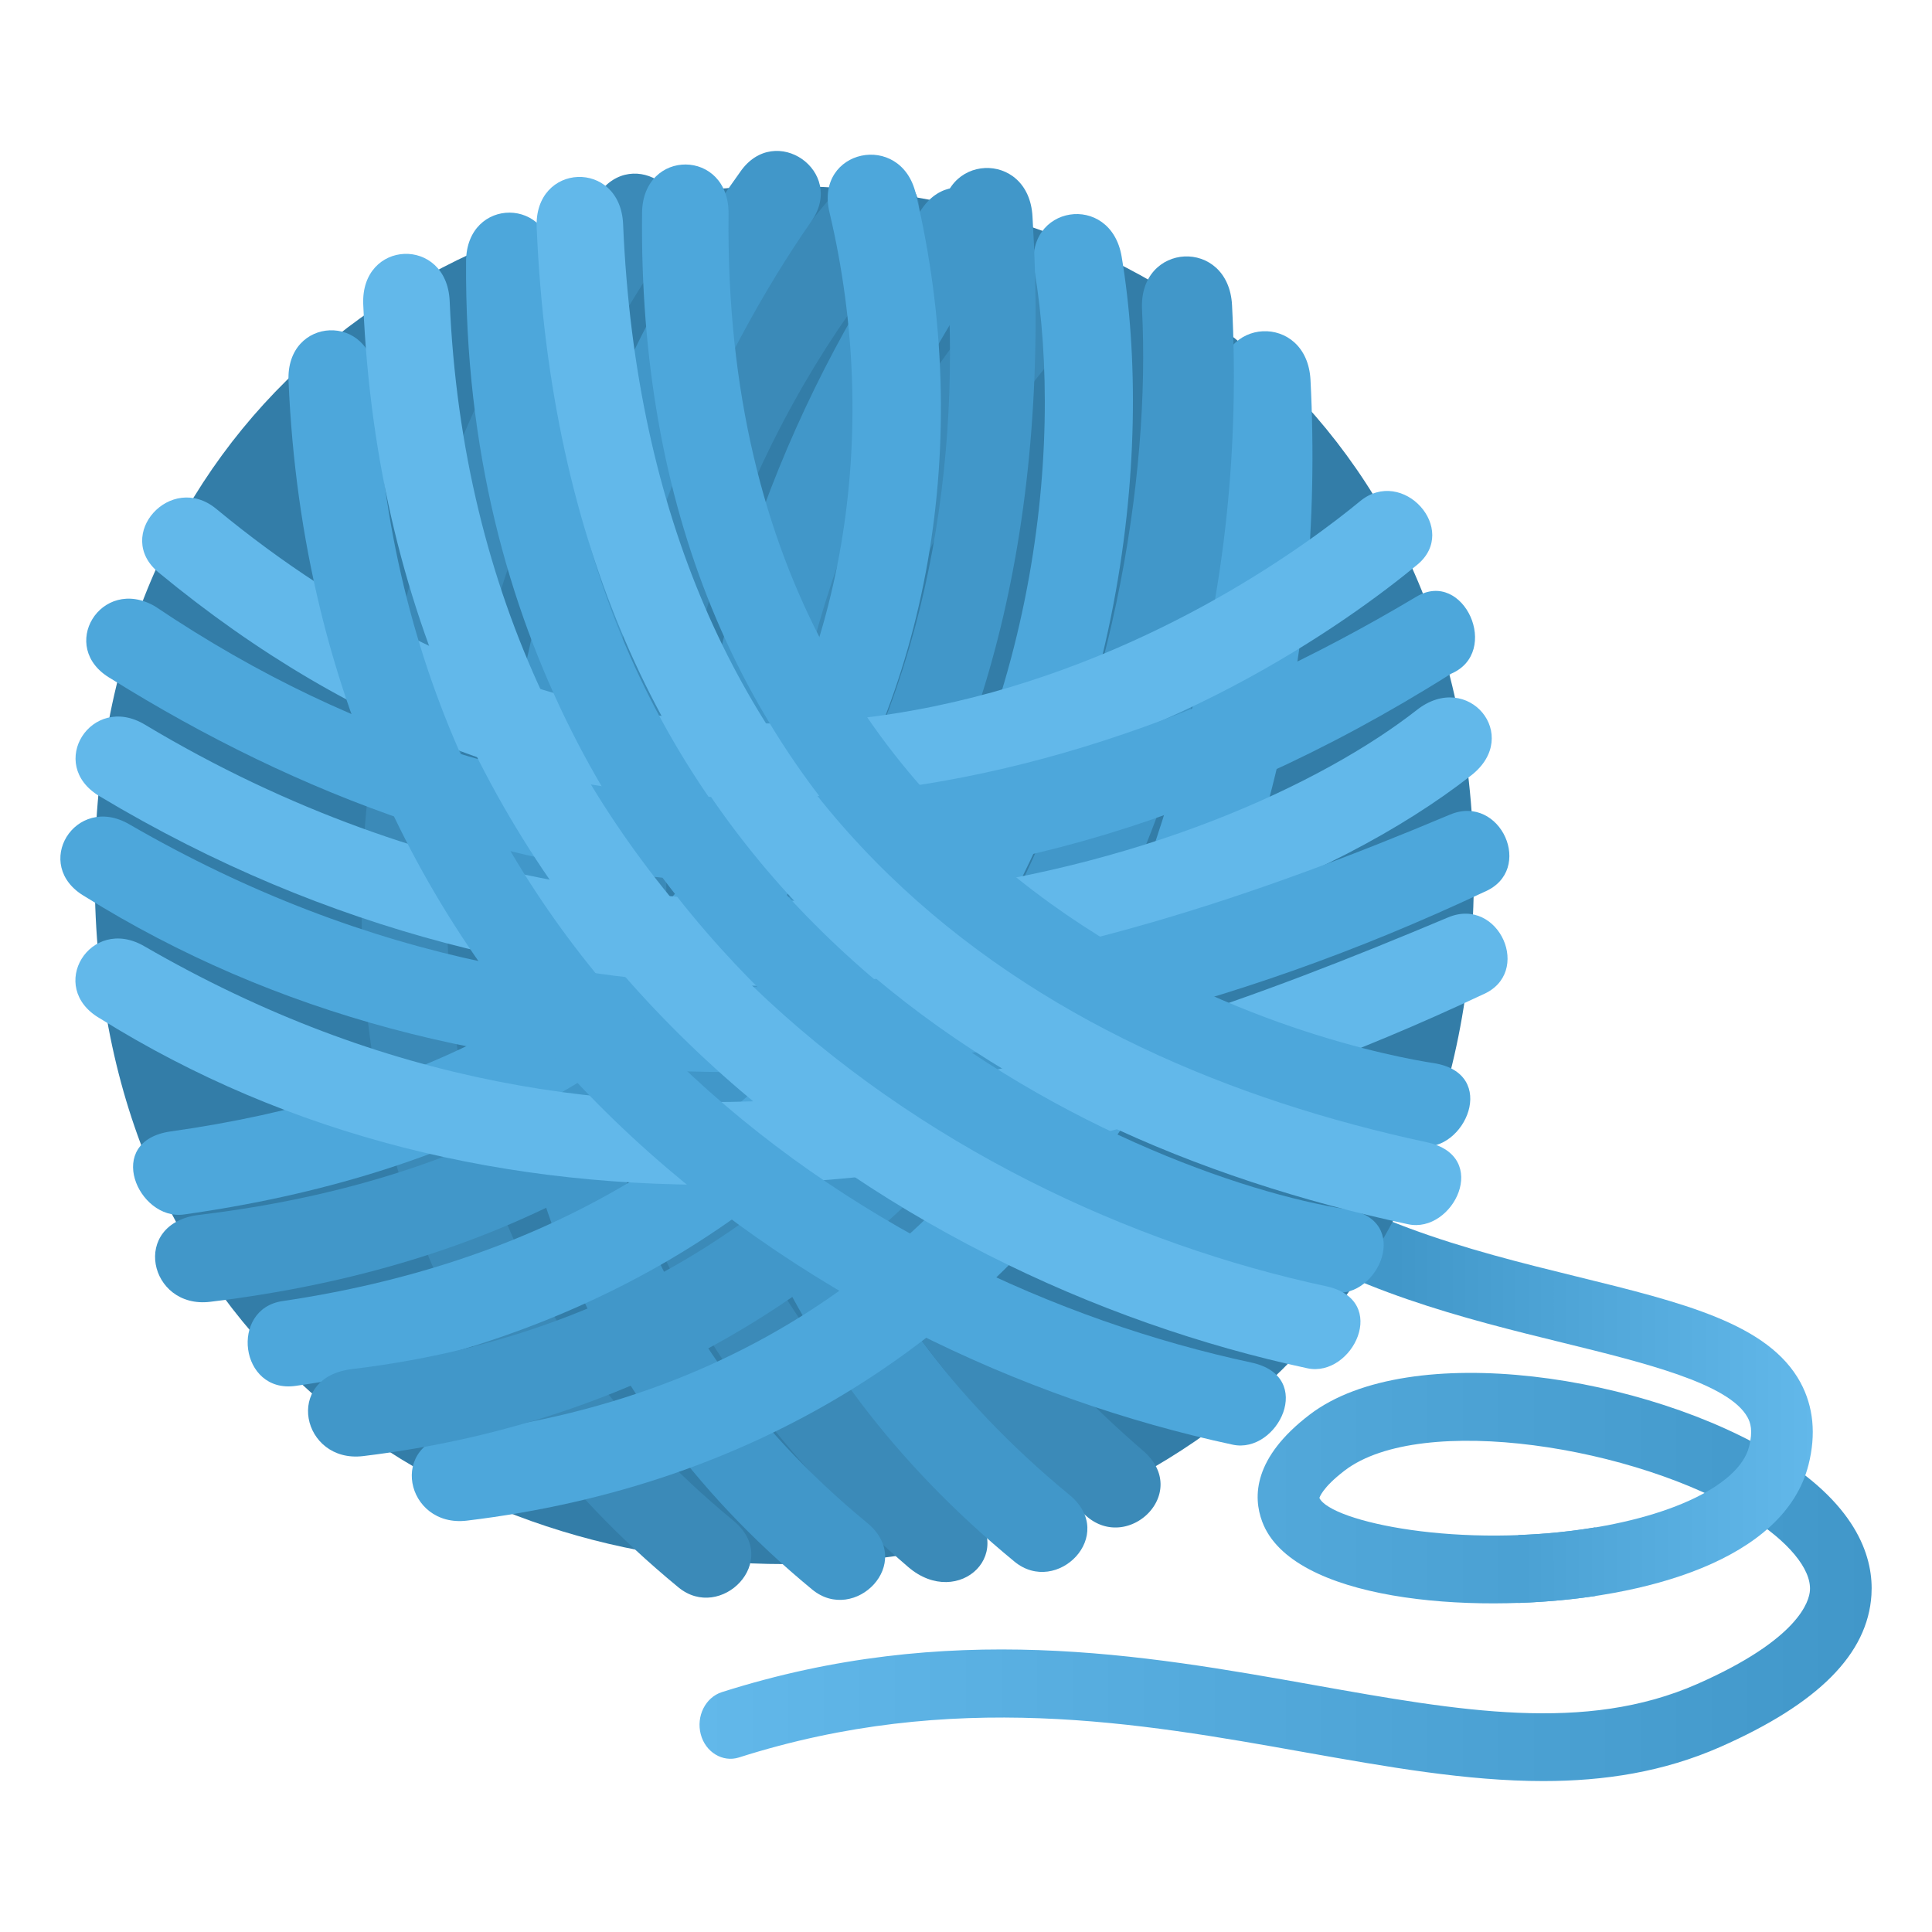
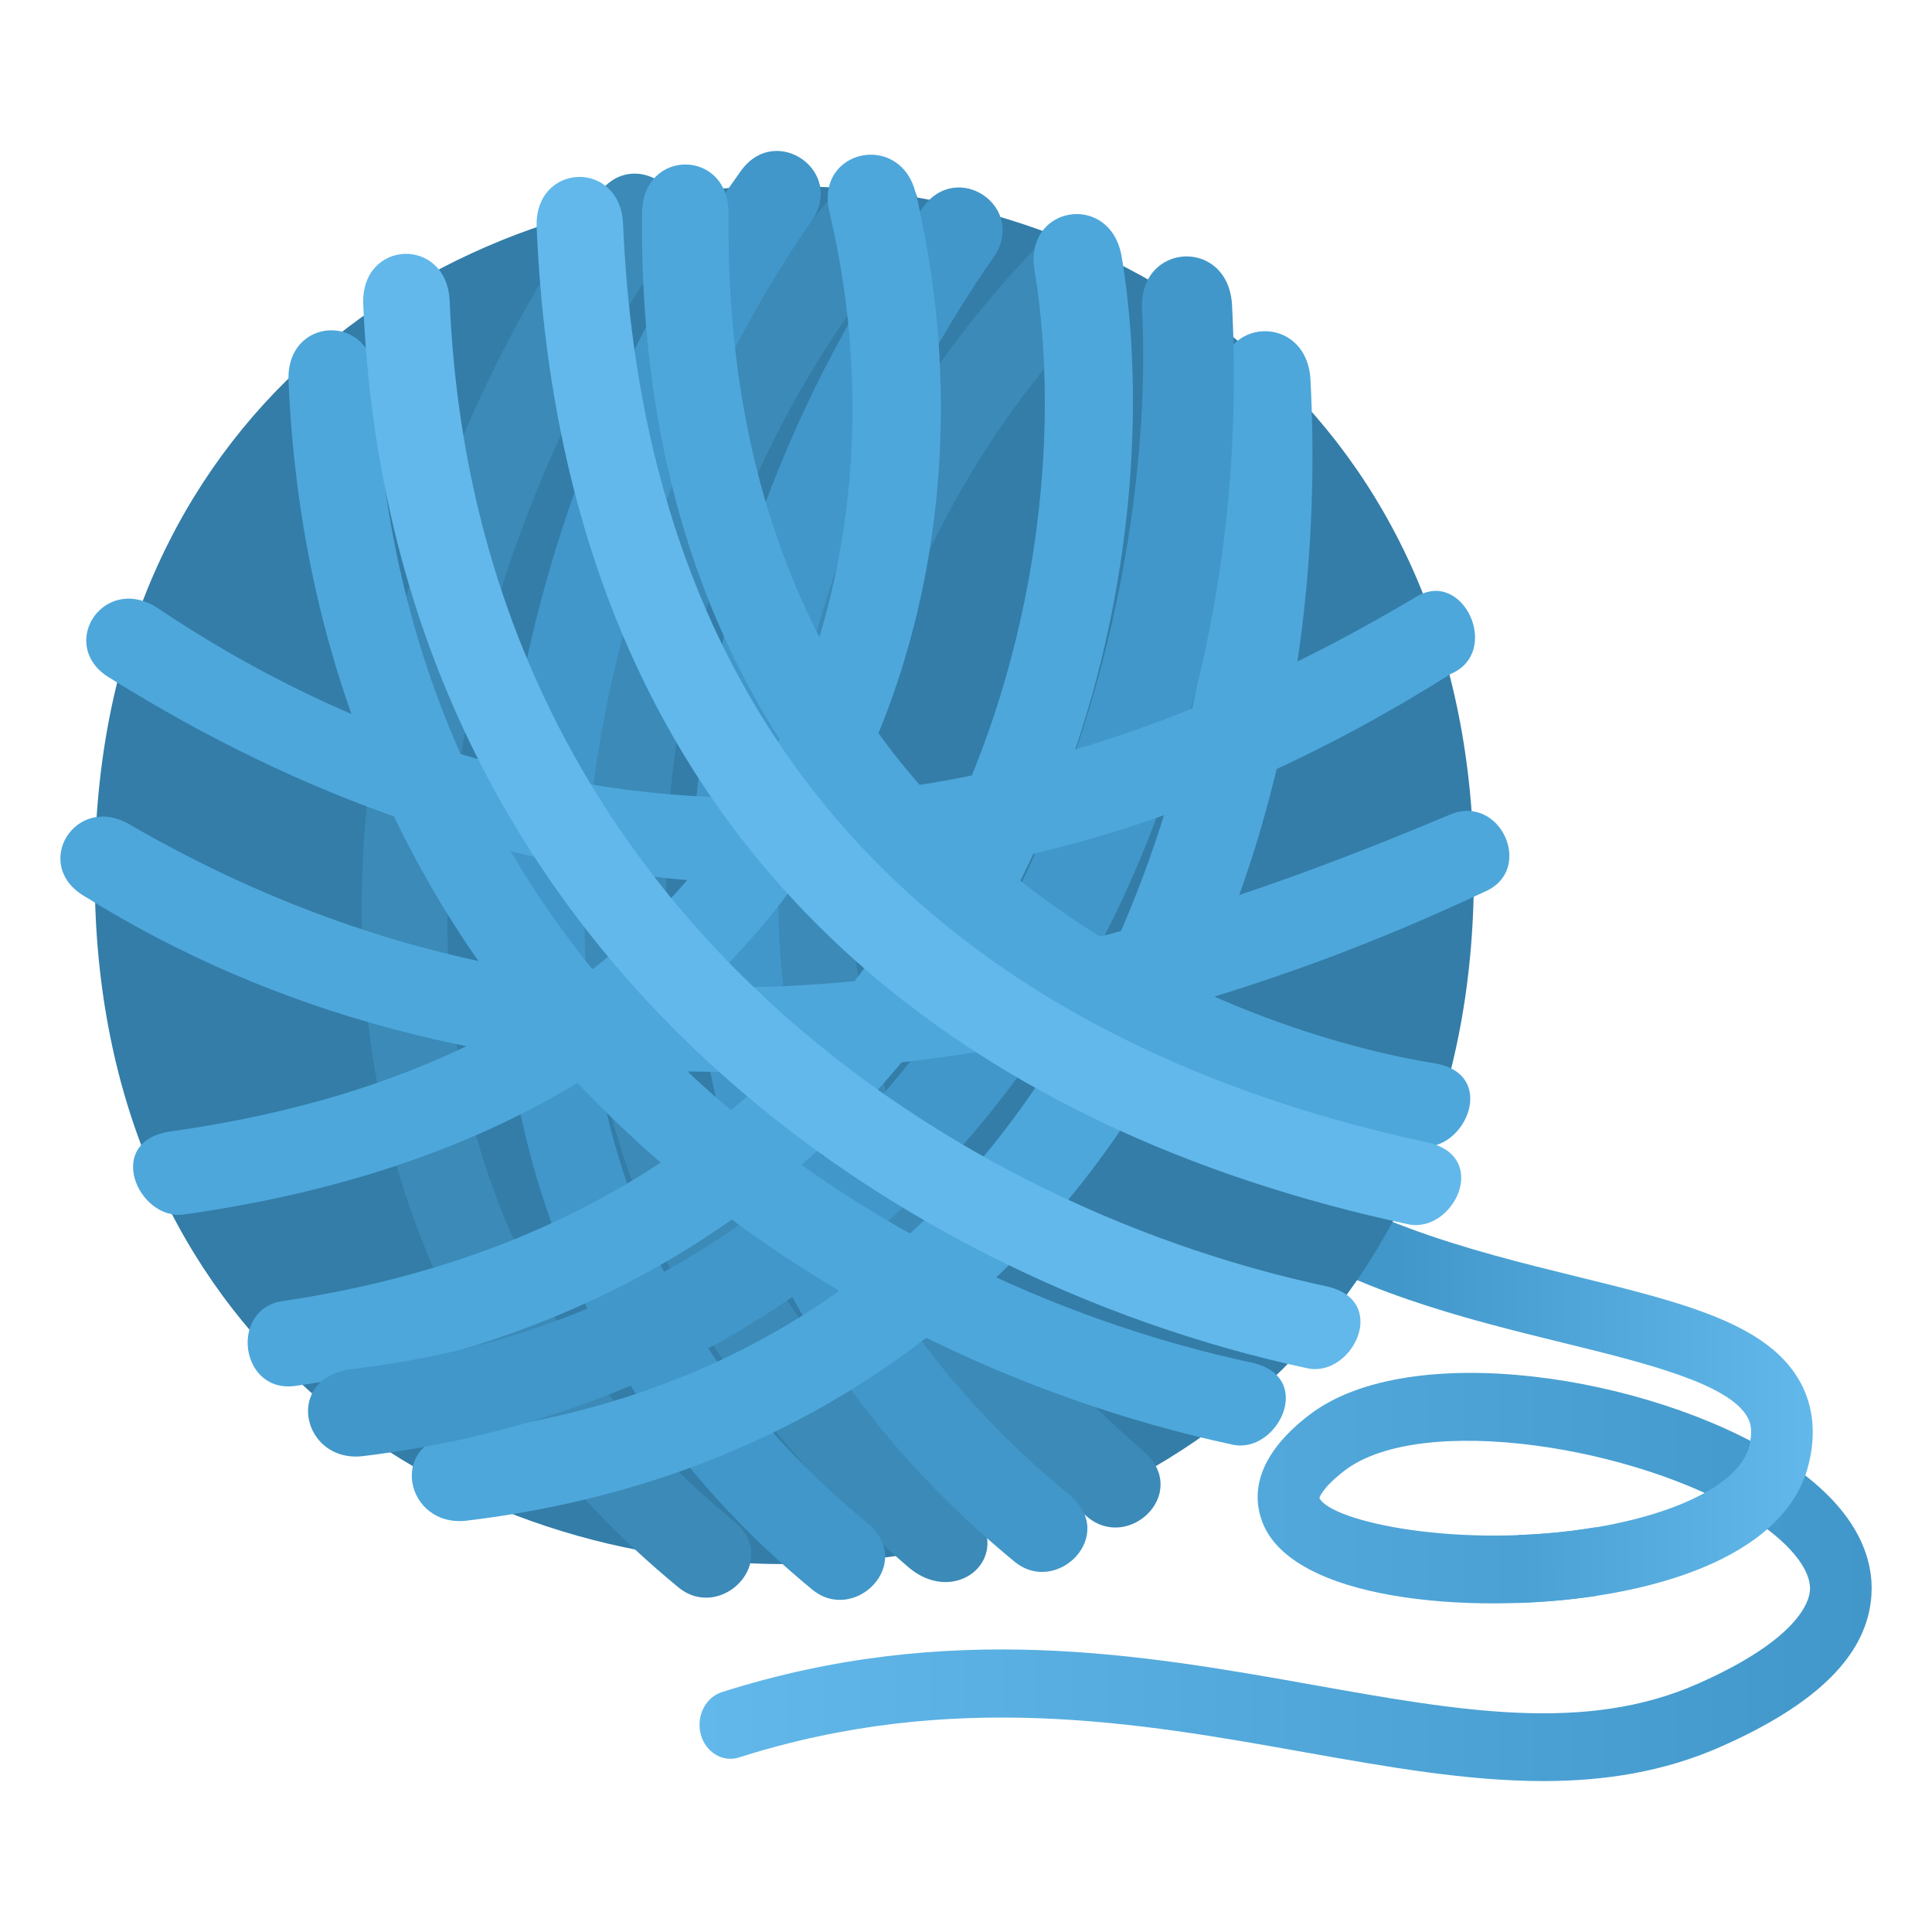
<svg xmlns="http://www.w3.org/2000/svg" xml:space="preserve" viewBox="0 0 64 64">
  <linearGradient id="a" x1="23.172" x2="62.001" y1="52.239" y2="52.239" gradientUnits="userSpaceOnUse">
    <stop offset="0" style="stop-color:#62b8ea" />
    <stop offset="1" style="stop-color:#4197c9" />
  </linearGradient>
  <path fill="url(#a)" d="M58.926 48.268c-4.328-2.709-12.227-3.941-15.545-1.404-1.861 1.422-1.881 2.713-1.568 3.545.973 2.605 6.848 3.082 11.037 2.461v-2.275c-4.465.746-8.77-.189-9.143-.973.002-.004.078-.328.836-.908 2.543-1.941 9.689-.795 13.375 1.512 1.32.828 2.084 1.746 2.039 2.455-.021.352-.355 1.615-3.73 3.102-3.717 1.637-7.877.896-12.695.037-5.674-1.01-12.106-2.156-19.62.234-.543.174-.855.797-.699 1.395s.73.939 1.264.77c7.076-2.256 13.266-1.15 18.729-.176 2.73.484 5.376.957 7.917.957 2.023 0 3.98-.301 5.861-1.129 3.25-1.432 4.889-3.08 5.01-5.039.072-1.16-.402-2.896-3.068-4.564z" />
  <linearGradient id="b" x1="38.959" x2="60.051" y1="45.464" y2="45.464" gradientUnits="userSpaceOnUse">
    <stop offset=".345" style="stop-color:#4197c9" />
    <stop offset="1" style="stop-color:#62b8ea" />
  </linearGradient>
  <path fill="url(#b)" d="M59.643 45.797c-1.059-1.949-3.873-2.641-7.436-3.516-3.5-.859-7.756-1.922-10.582-4.453v2.779c3.051 2.123 6.9 3.076 10.139 3.871 2.713.666 5.518 1.355 6.127 2.475.094.172.184.439.051.965-.342 1.348-2.869 2.49-6.287 2.84-.469.047-.92.076-1.359.092v2.25c4.176-.143 8.809-1.41 9.613-4.576.255-1.01.165-1.928-.266-2.727z" />
-   <path fill="#337DA8" d="M48.824 28.988c0 30.432-45.686 30.432-45.686 0 0-30.435 45.686-30.435 45.686 0z" />
+   <path fill="#337DA8" d="M48.824 28.988c0 30.432-45.686 30.432-45.686 0 0-30.435 45.686-30.435 45.686 0" />
  <path fill="#3B8AB8" d="M37.873 48.064c-6.153-5.326-9.405-11.412-9.663-18.09-.27-6.945 2.891-14.449 8.454-20.072a1.437 1.437 0 0 0-2.037-2.014c-6.112 6.176-9.579 14.473-9.28 22.195.291 7.502 3.873 14.283 10.649 20.146 1.391 1.205 3.463-.791 1.877-2.165z" />
  <path fill="#3B8AB8" d="M31.974 49.773c-6.072-5.219-9.385-11.584-9.848-18.926-.607-9.652 3.871-18.348 7.889-22.861 1.365-1.527-.775-3.377-2.143-1.852-4.381 4.922-9.264 14.398-8.602 24.916.512 8.113 4.148 15.129 10.813 20.857 1.676 1.443 3.761-.528 1.891-2.134z" />
  <path fill="#3B8AB8" d="M24.296 50.375c-15.902-13.09-8.344-33.393-2.125-42.299 1.15-1.646-1.199-3.289-2.352-1.641C11.521 17.949 6.39 39.35 22.472 52.582c1.404 1.16 3.434-.881 1.824-2.207z" />
  <path fill="#4197C9" d="M28.728 50.449c-15.902-13.09-8.066-34.217-1.846-43.125 1.148-1.646-1.203-3.289-2.354-1.641-8.298 11.514-13.704 33.737 2.378 46.973 1.404 1.158 3.433-.881 1.822-2.207z" />
  <path fill="#4197C9" d="M35.428 49.521C19.525 36.43 26.687 17.439 32.906 8.533c1.151-1.648-1.197-3.287-2.352-1.639-8.299 11.512-13.031 31.6 3.051 44.836 1.405 1.157 3.434-.882 1.823-2.209z" />
  <path fill="#4DA7DB" d="M5.662 37.479c8.27-1.164 14.416-4.459 18.271-9.799 3.979-5.508 5.303-13.229 3.543-20.654-.494-2.084 2.367-2.695 2.861-.611 1.936 8.168.447 16.707-3.986 22.844-4.336 6-11.15 9.693-20.264 10.973-1.513.207-2.666-2.439-.425-2.753z" />
  <path fill="#4DA7DB" d="M9.359 43.1c8.215-1.215 14.656-4.861 19.133-10.84 5.842-7.795 6.762-17.422 5.778-23.297-.366-2.166 2.521-2.623 2.886-.463 1.078 6.422.074 16.93-6.297 25.436-4.955 6.611-12.035 10.682-21.064 11.973-1.858.265-2.198-2.552-.436-2.809z" />
  <path fill="#4DA7DB" d="M15.101 47.492c21.321-2.547 25.889-23.85 25.329-34.76-.117-2.248 2.865-2.393 2.982-.146.963 18.729-8.797 35.479-27.946 37.787-2.029.244-2.66-2.605-.365-2.881z" />
  <path fill="#4197C9" d="M11.664 45.352c21.318-2.545 26.729-24.184 26.167-35.096-.115-2.25 2.867-2.395 2.982-.146.965 18.727-9.637 35.814-28.784 38.125-2.029.244-2.66-2.608-.365-2.883z" />
-   <path fill="#4197C9" d="M6.597 40.244C27.916 37.697 32.71 20.291 31.22 7.324c-.115-2.248 2.868-2.391 2.983-.145 1.201 19.701-8.092 33.639-27.241 35.945-2.029.247-2.66-2.604-.365-2.88z" />
-   <path fill="#62B8EA" d="M26.357 26.713c-7.482.248-14.564-2.35-21.105-7.75-1.494-1.232.41-3.342 1.908-2.109 17.877 14.762 34.7 2.383 37.891-.248 1.412-1.17 3.311.938 1.895 2.104-2.252 1.857-8.393 6.314-16.817 7.641-1.27.202-2.526.321-3.772.362z" />
-   <path fill="#62B8EA" d="M25.753 32.66c-7.051 0-14.83-1.709-22.463-6.289-1.763-1.057-.26-3.426 1.506-2.369 9.654 5.791 18.971 6.254 25.086 5.629 7.844-.805 13.958-3.686 17.059-6.117 1.688-1.32 3.488.848 1.797 2.17-4.568 3.578-13.052 6.976-22.985 6.976z" />
-   <path fill="#62B8EA" d="M3.31 33.736c-1.788-1.033-.32-3.428 1.467-2.393 15.902 9.203 30.635 4.334 43.198-.955 1.682-.703 2.818 1.85 1.139 2.559-16.837 7.928-33.32 8.578-45.804.789z" />
  <path fill="#4DA7DB" d="M2.812 29.697c-1.788-1.035-.32-3.428 1.467-2.393 15.904 9.205 31.196 4.971 43.756-.32 1.68-.703 2.82 1.85 1.139 2.559-16.839 7.928-33.878 7.941-46.362.154z" />
  <path fill="#4DA7DB" d="M3.669 22.477c-1.787-1.031-.322-3.428 1.467-2.391 13.664 9.191 28.184 7.795 41.788-.322 1.566-.934 2.82 1.848 1.139 2.557-16.612 10.478-31.909 7.947-44.394.156z" />
  <path fill="#4DA7DB" d="M47.043 37.971c-2.18-.34-9.787-1.887-16.27-7.686-6.41-5.738-9.607-13.559-9.504-23.234.023-2.154 2.889-2.129 2.865.035-.258 23.799 20.94 27.76 23.358 28.131 2.186.34 1.033 2.98-.449 2.754z" />
-   <path fill="#4DA7DB" d="M44.174 42.811c-4.684-.721-11.858-3.475-17.942-9.025-4.973-4.537-10.881-12.582-10.793-25.133.016-2.156 2.879-2.143 2.865.023C18.148 30.955 37.746 39 44.625 40.063c2.184.335 1.033 2.976-.451 2.748z" />
  <path fill="#4DA7DB" d="M40.836 47.857C26.968 44.887 10.46 33.871 9.558 12.619c-.092-2.16 2.771-2.273 2.865-.115.834 19.672 16.16 29.875 29.032 32.633 2.147.461.867 3.039-.619 2.72z" />
  <path fill="#62B8EA" d="M43.309 45.326c-13.866-2.971-30.377-13.986-31.276-35.24-.092-2.158 2.77-2.273 2.863-.113.832 19.674 16.16 29.875 29.032 32.635 2.146.46.867 3.037-.619 2.718z" />
  <path fill="#62B8EA" d="M46.646 40.555c-13.868-2.971-27.967-11.76-28.868-33.018-.092-2.158 2.771-2.271 2.863-.113.834 19.674 13.752 27.652 26.622 30.414 2.149.461.872 3.037-.617 2.717z" />
</svg>